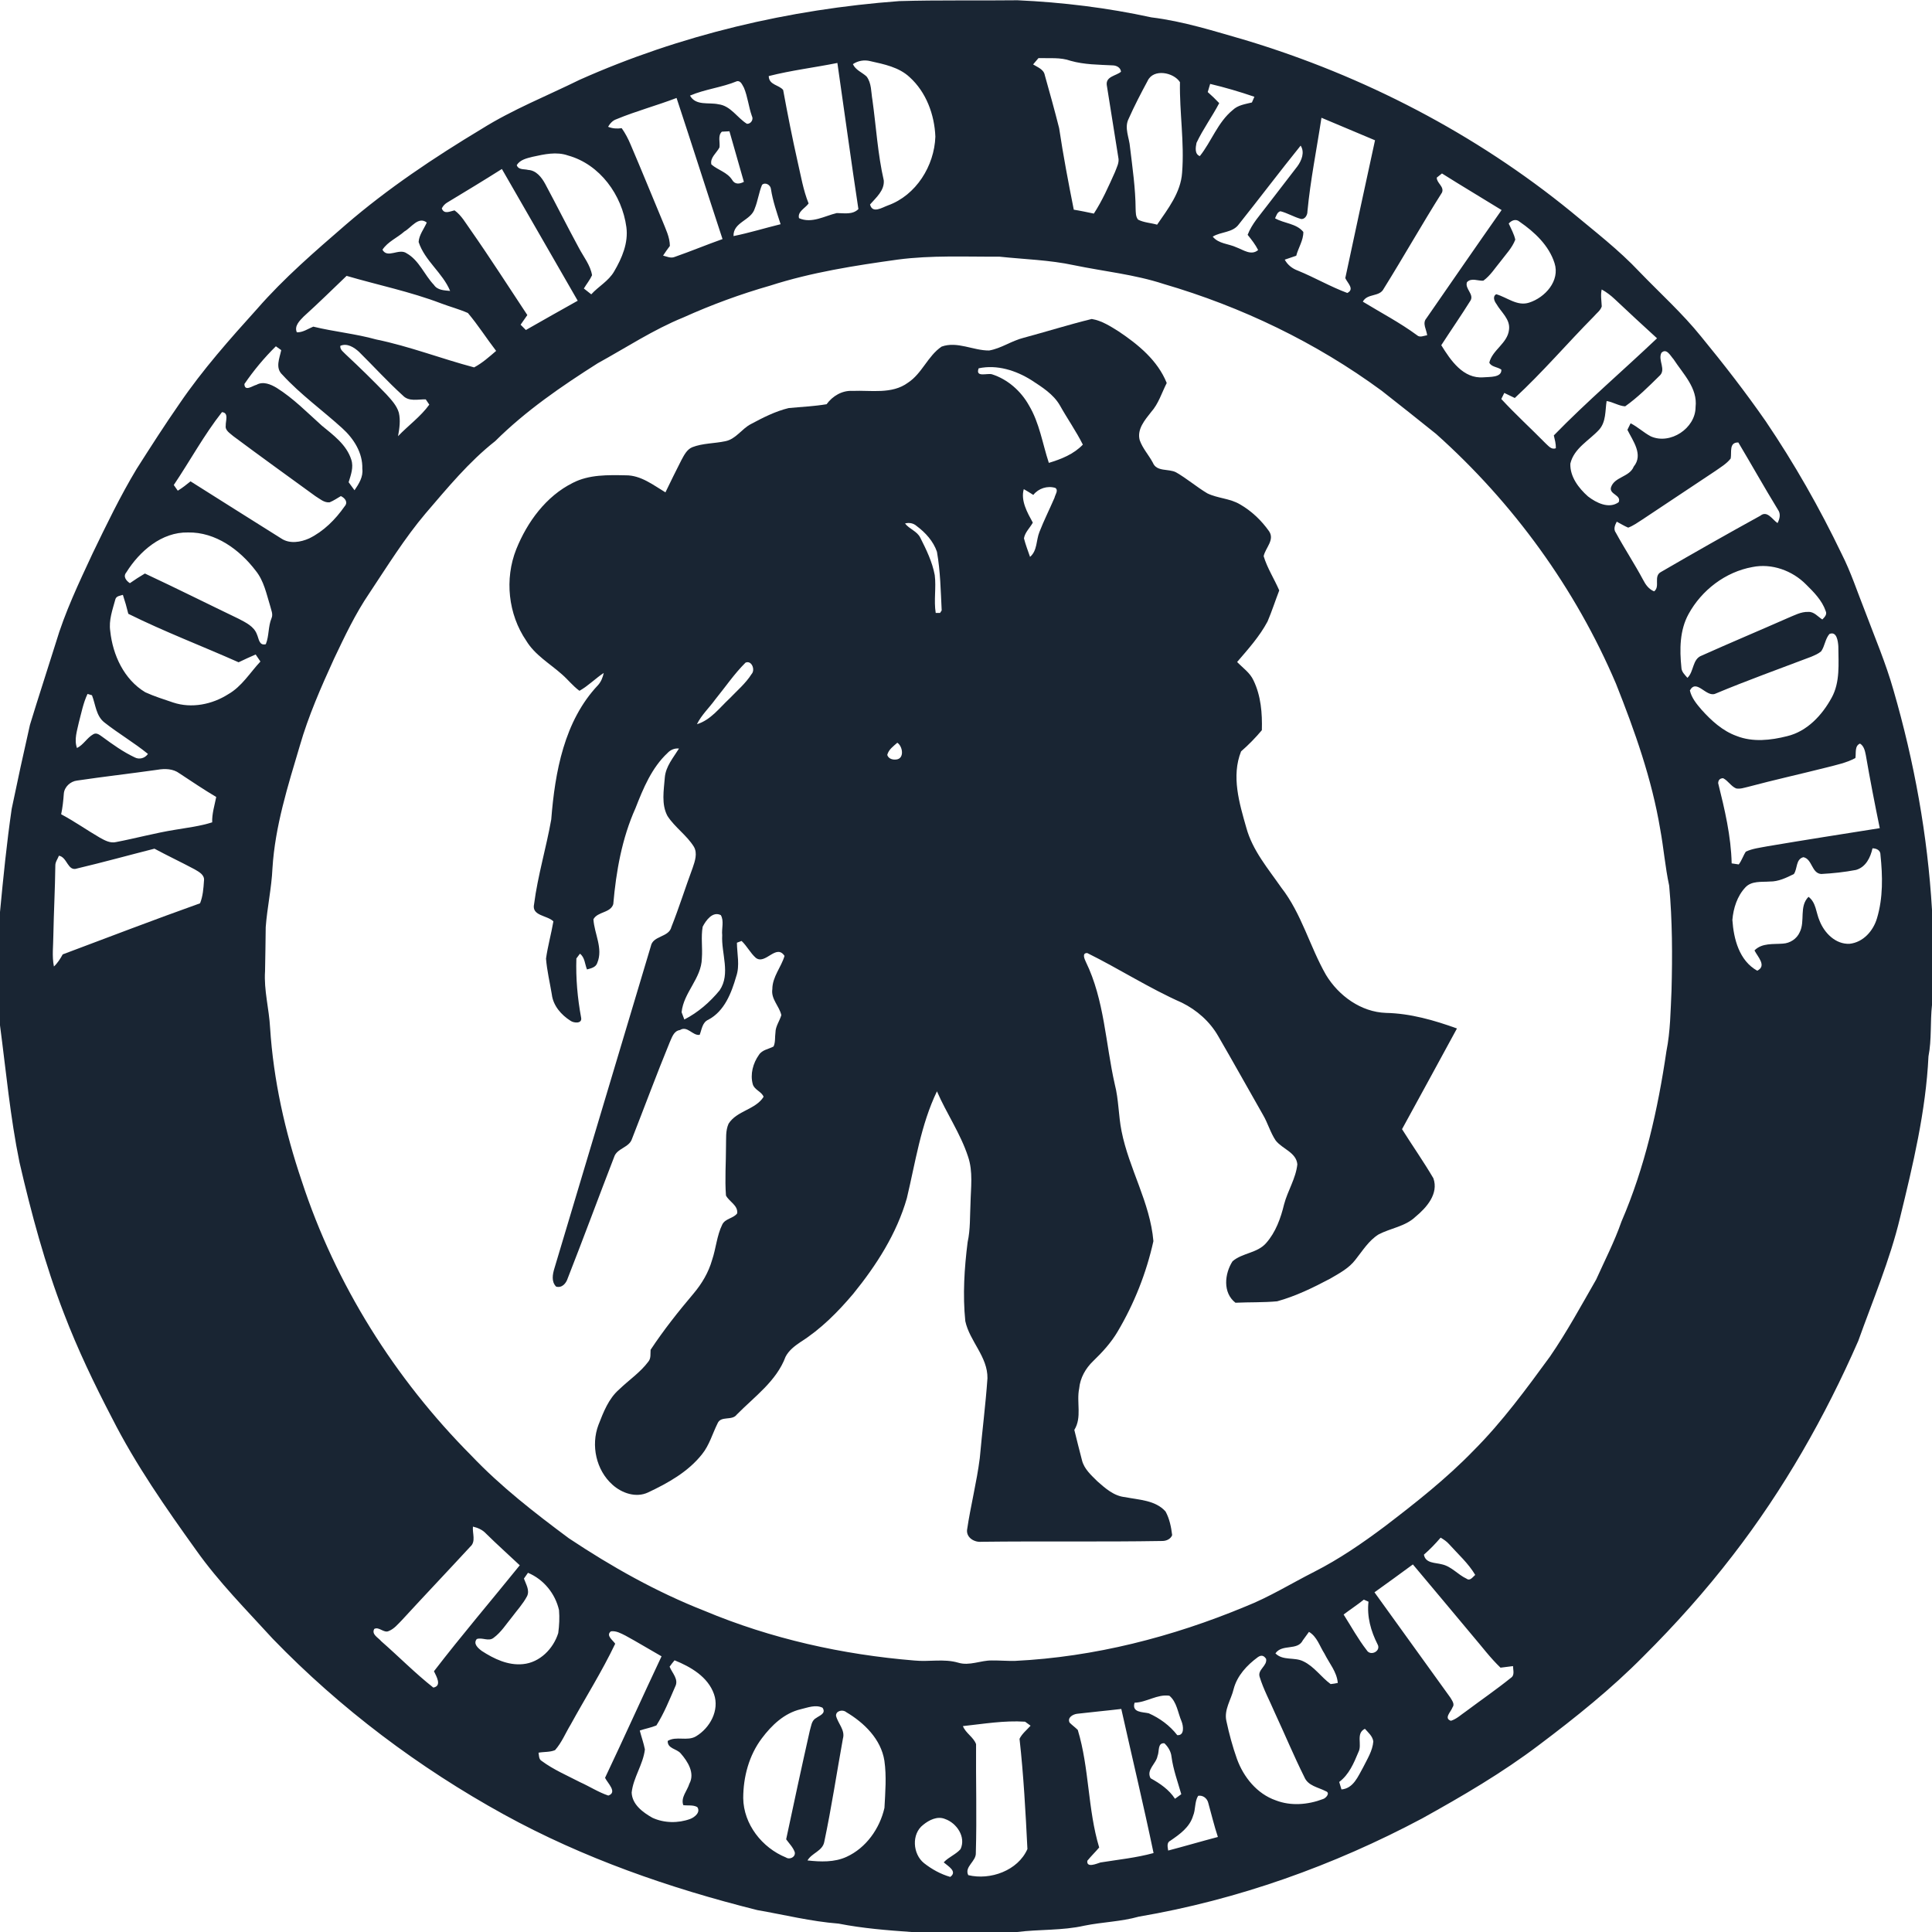
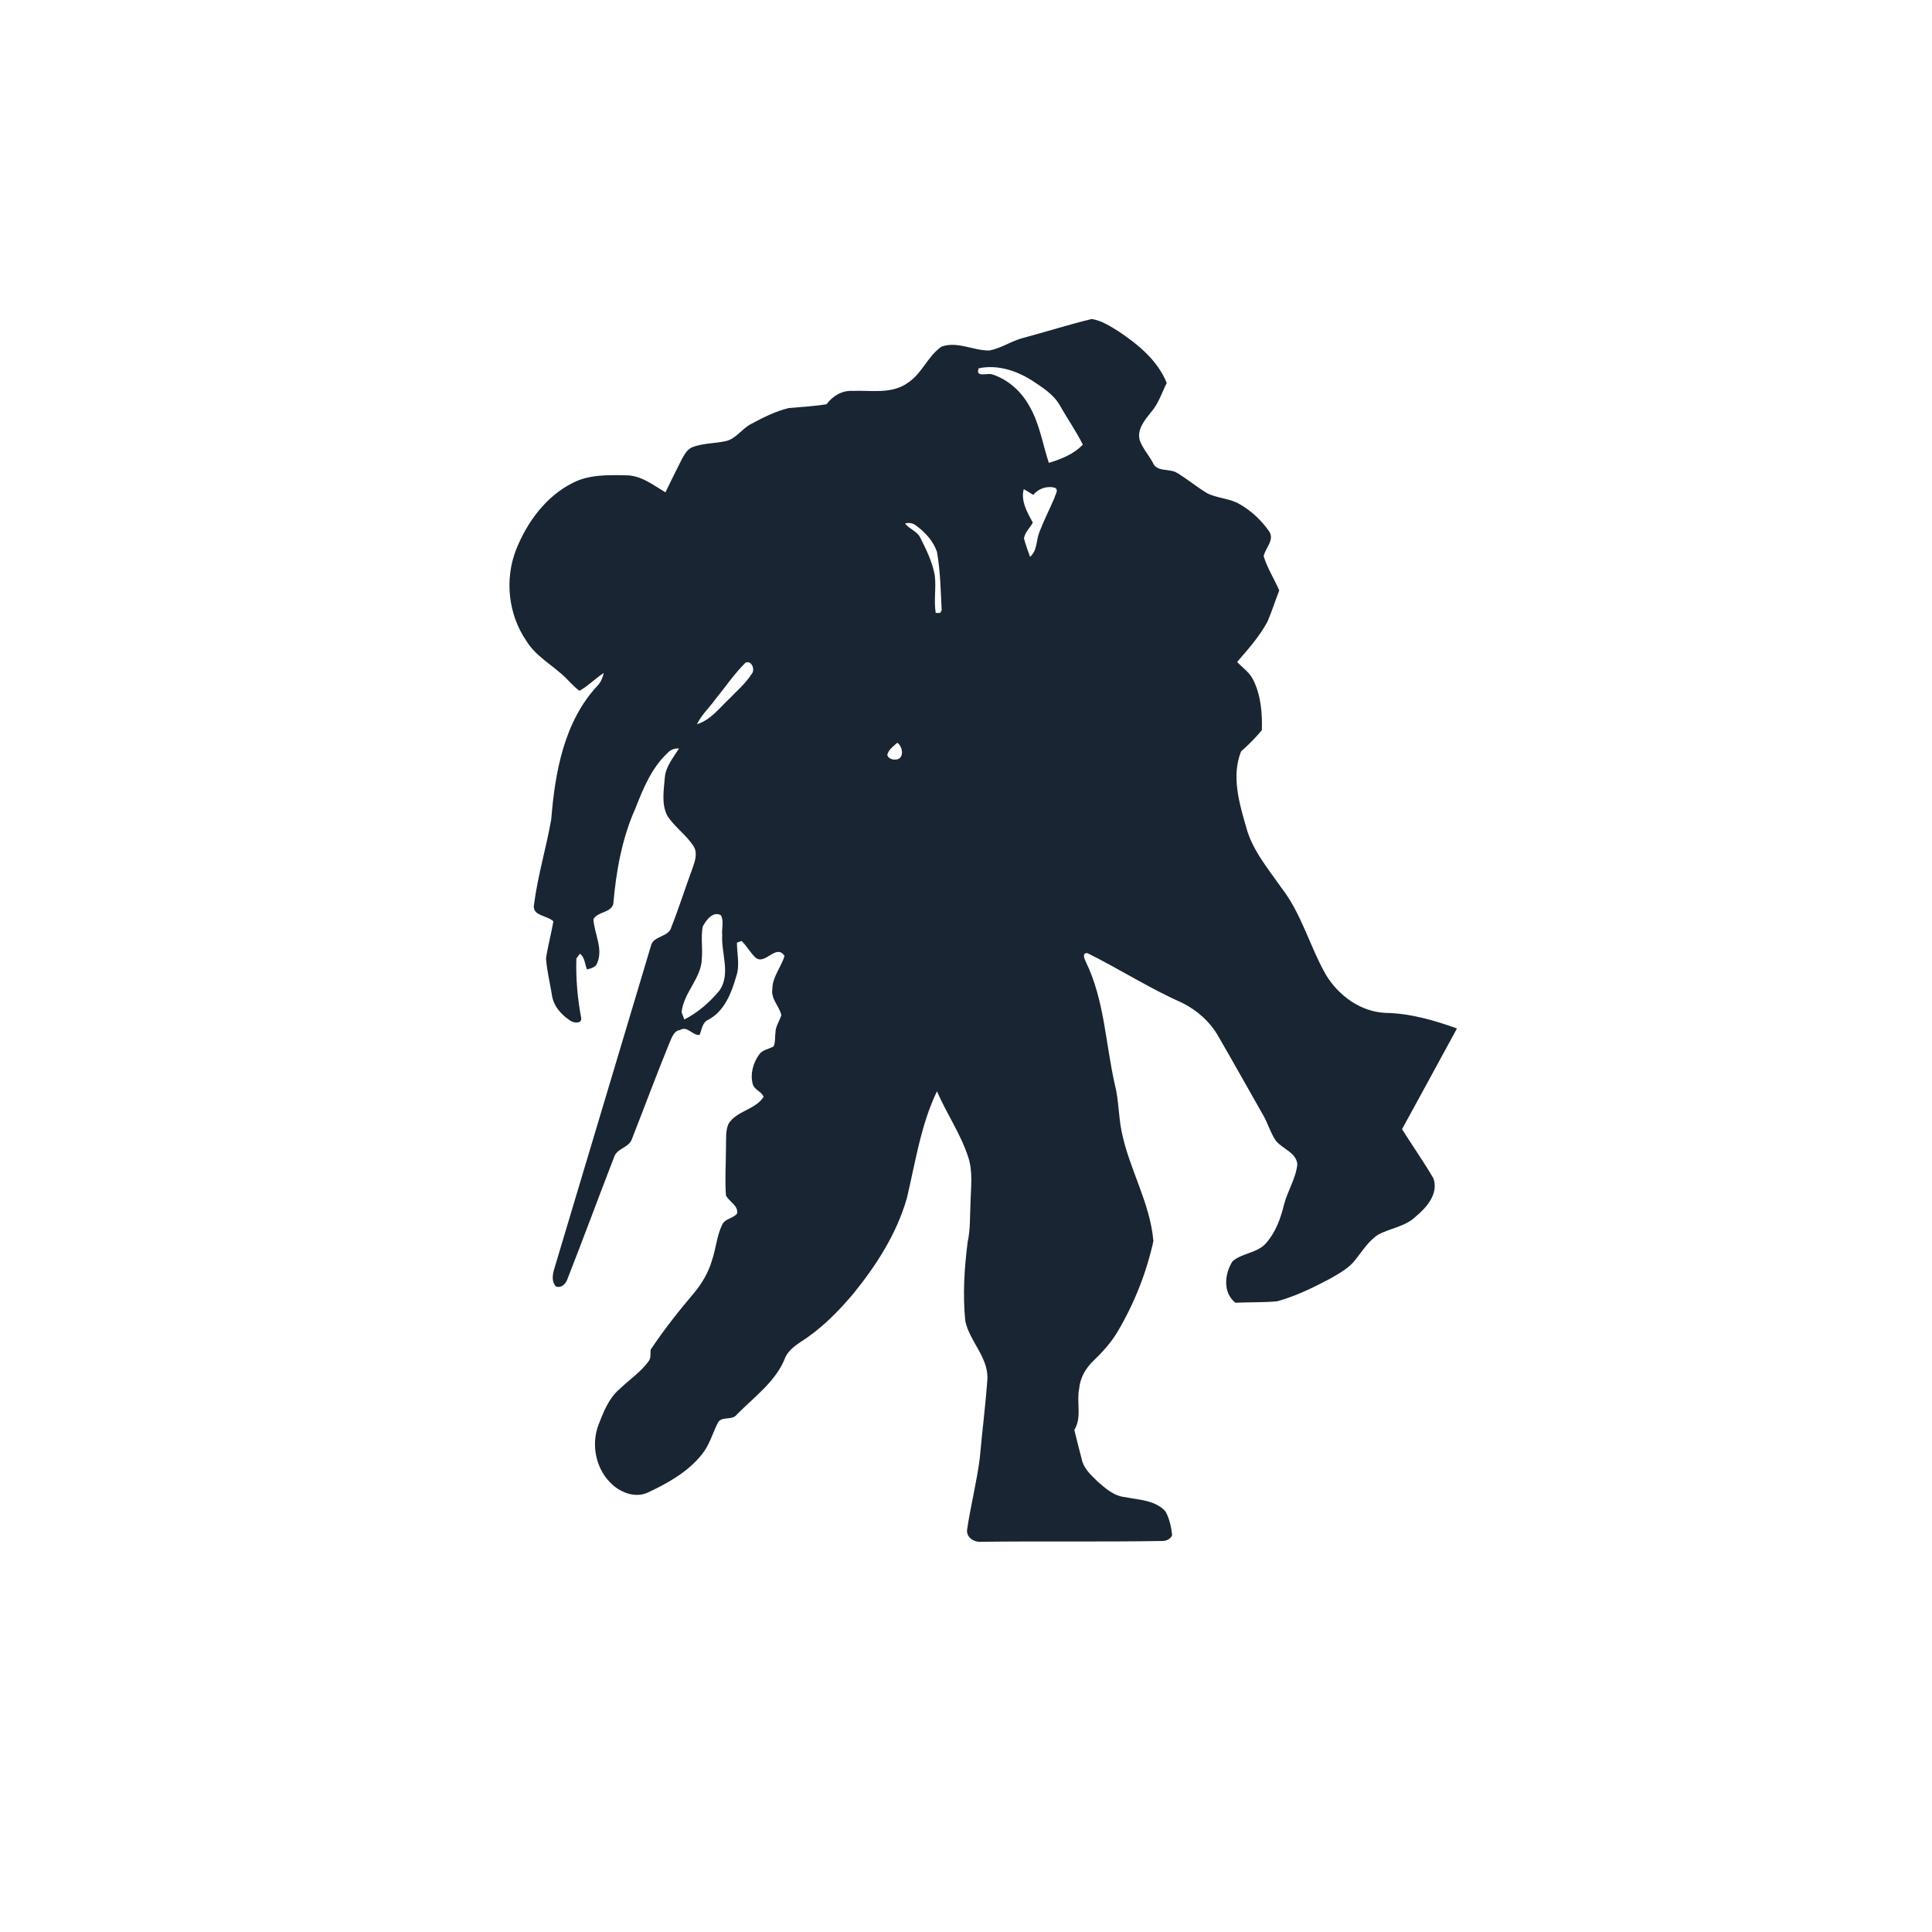
<svg xmlns="http://www.w3.org/2000/svg" width="133" height="133" viewBox="0 0 133 133" fill="none">
  <g clip-path="url(#clip0)">
-     <path d="M39.9 5.494C46.837 2.401 54.339 0.636 61.904 0.076C64.617 -0.004 67.332 0.051 70.047 0.018C73.141 0.158 76.228 0.535 79.257 1.195C81.476 1.466 83.611 2.151 85.751 2.766C93.88 5.219 101.566 9.2 108.154 14.571C109.76 15.912 111.431 17.191 112.867 18.719C114.286 20.191 115.811 21.565 117.097 23.158C118.65 25.05 120.154 26.986 121.551 28.996C123.523 31.909 125.265 34.974 126.788 38.146C127.421 39.394 127.854 40.73 128.37 42.028C129.051 43.846 129.817 45.635 130.347 47.507C131.776 52.435 132.699 57.514 133 62.639V69.185C132.869 70.36 132.986 71.554 132.757 72.722C132.576 76.493 131.691 80.185 130.798 83.838C130.101 86.746 128.927 89.504 127.923 92.312C125.635 97.54 122.787 102.541 119.294 107.06C117.405 109.519 115.332 111.835 113.135 114.022C110.92 116.265 108.454 118.239 105.939 120.131C103.412 122.046 100.667 123.647 97.899 125.183C91.802 128.428 85.207 130.783 78.395 131.943C77.17 132.289 75.888 132.312 74.645 132.565C73.122 132.911 71.547 132.805 70.004 133.002H62.774C61.084 132.883 59.391 132.75 57.725 132.422C55.837 132.276 53.996 131.815 52.134 131.492C46.096 129.982 40.163 127.921 34.697 124.915C28.838 121.691 23.427 117.623 18.776 112.814C16.967 110.83 15.065 108.92 13.509 106.724C11.41 103.798 9.338 100.83 7.707 97.611C6.489 95.274 5.347 92.892 4.405 90.427C3.098 87.049 2.158 83.542 1.342 80.016C0.702 76.902 0.417 73.731 0 70.584V62.783C0.225 60.41 0.461 58.038 0.805 55.679C1.206 53.748 1.624 51.82 2.062 49.9C2.632 48.025 3.245 46.165 3.829 44.294C4.463 42.154 5.428 40.132 6.368 38.112C7.32 36.14 8.273 34.163 9.402 32.285C10.367 30.771 11.335 29.258 12.36 27.784C13.947 25.454 15.823 23.342 17.709 21.253C19.553 19.138 21.684 17.304 23.802 15.47C26.696 12.974 29.884 10.844 33.156 8.875C35.293 7.537 37.644 6.606 39.9 5.494ZM71.12 4.435C71.426 4.63 71.852 4.767 71.925 5.176C72.265 6.387 72.604 7.6 72.911 8.82C73.193 10.702 73.549 12.571 73.92 14.435C74.382 14.508 74.842 14.609 75.301 14.704C75.883 13.811 76.315 12.83 76.75 11.858C76.871 11.525 77.074 11.188 76.982 10.821C76.722 9.161 76.452 7.503 76.189 5.845C76.124 5.254 76.835 5.224 77.17 4.939C77.147 4.655 76.867 4.509 76.613 4.501C75.64 4.451 74.65 4.454 73.705 4.187C72.996 3.931 72.23 4.025 71.49 3.999C71.398 4.109 71.213 4.327 71.12 4.435ZM58.713 4.415C58.901 4.827 59.343 4.976 59.655 5.265C60.006 5.724 59.962 6.345 60.059 6.887C60.316 8.734 60.423 10.604 60.84 12.422C60.893 13.115 60.307 13.603 59.894 14.077C60.063 14.733 60.719 14.286 61.129 14.14C63.063 13.444 64.321 11.42 64.391 9.409C64.333 7.891 63.757 6.336 62.613 5.306C61.88 4.623 60.861 4.421 59.917 4.21C59.499 4.103 59.072 4.176 58.713 4.415ZM52.92 5.237C52.931 5.857 53.618 5.832 53.913 6.194C54.216 7.847 54.542 9.5 54.911 11.14C55.136 12.101 55.292 13.087 55.665 14.006C55.44 14.33 54.883 14.566 55.005 15.02C55.881 15.41 56.759 14.867 57.605 14.667C58.114 14.672 58.69 14.795 59.093 14.394C58.584 11.046 58.132 7.687 57.646 4.334C56.073 4.65 54.475 4.841 52.92 5.237ZM79 5.572C78.541 6.425 78.092 7.286 77.699 8.171C77.376 8.801 77.745 9.485 77.791 10.134C77.959 11.543 78.167 12.954 78.177 14.376C78.19 14.628 78.174 14.91 78.346 15.119C78.748 15.329 79.222 15.339 79.656 15.467C80.401 14.38 81.284 13.257 81.376 11.892C81.543 9.81 81.192 7.735 81.229 5.655C80.795 4.979 79.397 4.701 79 5.572ZM47.501 6.581C47.898 7.299 48.79 7.033 49.451 7.177C50.302 7.279 50.744 8.106 51.42 8.524C51.691 8.538 51.895 8.226 51.758 7.983C51.535 7.349 51.474 6.664 51.214 6.042C51.104 5.861 50.999 5.533 50.726 5.593C49.682 6.026 48.54 6.136 47.501 6.581ZM83.141 6.338C83.416 6.579 83.68 6.832 83.932 7.1C83.444 8.031 82.816 8.884 82.368 9.835C82.306 10.142 82.228 10.608 82.597 10.746C83.403 9.735 83.831 8.413 84.866 7.572C85.223 7.23 85.727 7.169 86.182 7.054C86.239 6.923 86.294 6.793 86.353 6.662C85.352 6.318 84.336 6.02 83.308 5.776C83.249 5.962 83.194 6.15 83.141 6.338ZM42.434 8.207C42.175 8.294 41.994 8.499 41.861 8.728C42.159 8.851 42.48 8.87 42.798 8.824C43.048 9.175 43.248 9.56 43.413 9.957C44.163 11.706 44.876 13.468 45.61 15.224C45.827 15.775 46.11 16.323 46.115 16.93C45.951 17.146 45.795 17.368 45.647 17.595C45.904 17.66 46.176 17.799 46.445 17.687C47.552 17.3 48.634 16.85 49.739 16.458C48.673 13.224 47.644 9.978 46.575 6.744C45.208 7.267 43.787 7.646 42.434 8.207ZM90.97 8.106C90.646 10.257 90.208 12.394 90.004 14.561C90.011 14.805 89.821 15.135 89.541 15.068C89.06 14.931 88.629 14.665 88.145 14.541C87.92 14.603 87.867 14.846 87.775 15.027C88.397 15.387 89.25 15.378 89.722 15.967C89.732 16.54 89.376 17.058 89.234 17.605C88.968 17.692 88.702 17.781 88.442 17.875C88.64 18.239 88.965 18.492 89.351 18.632C90.502 19.102 91.582 19.735 92.749 20.168C93.274 19.905 92.758 19.483 92.611 19.145C93.283 15.981 93.972 12.819 94.657 9.657C93.43 9.134 92.196 8.629 90.97 8.106ZM49.694 9.065C49.396 9.342 49.582 9.796 49.529 10.15C49.336 10.528 48.861 10.856 48.972 11.321C49.423 11.714 50.066 11.851 50.404 12.388C50.59 12.713 50.918 12.674 51.209 12.518C50.879 11.358 50.545 10.197 50.215 9.037C50.086 9.044 49.825 9.058 49.694 9.065ZM89.537 10.024C88.096 11.812 86.711 13.646 85.281 15.442C84.859 16.029 84.054 15.939 83.485 16.29C83.895 16.793 84.572 16.772 85.117 17.027C85.592 17.201 86.138 17.618 86.61 17.212C86.418 16.831 86.154 16.495 85.888 16.166C86.18 15.405 86.743 14.805 87.223 14.164C87.916 13.255 88.622 12.358 89.314 11.448C89.603 11.051 89.835 10.48 89.537 10.024ZM36.676 10.791C36.273 10.893 35.809 10.987 35.573 11.367C35.687 11.714 36.084 11.622 36.362 11.698C36.917 11.729 37.286 12.209 37.531 12.658C38.318 14.126 39.063 15.616 39.857 17.079C40.178 17.689 40.643 18.251 40.757 18.946C40.608 19.274 40.377 19.554 40.193 19.861C40.361 19.996 40.531 20.131 40.703 20.262C41.203 19.712 41.897 19.347 42.276 18.689C42.815 17.772 43.266 16.724 43.12 15.635C42.822 13.431 41.304 11.312 39.102 10.704C38.307 10.424 37.469 10.619 36.676 10.791ZM30.776 13.949C30.618 14.046 30.496 14.179 30.413 14.348C30.574 14.775 30.968 14.552 31.289 14.481C31.773 14.827 32.058 15.364 32.401 15.838C33.745 17.758 35.007 19.735 36.302 21.689C36.148 21.911 35.993 22.131 35.839 22.353C35.929 22.443 36.11 22.626 36.201 22.718C37.387 22.041 38.577 21.369 39.77 20.702C38.027 17.68 36.289 14.655 34.55 11.633C33.303 12.424 32.039 13.185 30.776 13.949ZM98.908 12.227C98.902 12.61 99.434 12.839 99.269 13.252C97.89 15.433 96.62 17.689 95.253 19.881C94.966 20.457 94.125 20.18 93.818 20.767C95.065 21.528 96.367 22.207 97.546 23.075C97.748 23.264 98.016 23.105 98.246 23.082C98.211 22.704 97.895 22.264 98.186 21.925C99.91 19.434 101.63 16.939 103.371 14.46C102.006 13.616 100.622 12.798 99.266 11.941C99.177 12.012 98.998 12.156 98.908 12.227ZM52.459 12.725C52.239 13.252 52.173 13.828 51.957 14.357C51.71 15.188 50.465 15.277 50.496 16.252C51.588 16.031 52.656 15.699 53.737 15.435C53.48 14.637 53.2 13.844 53.072 13.013C53.047 12.731 52.682 12.516 52.459 12.725ZM103.861 15.387C104.022 15.751 104.228 16.104 104.313 16.497C104.096 17.07 103.657 17.513 103.297 17.996C102.919 18.45 102.6 18.973 102.114 19.322C101.734 19.349 101.289 19.1 100.986 19.427C100.826 19.877 101.495 20.258 101.227 20.695C100.58 21.732 99.881 22.738 99.218 23.764C99.864 24.807 100.729 26.094 102.132 25.974C102.525 25.937 103.392 26.008 103.353 25.445C103.102 25.259 102.648 25.261 102.525 24.959C102.742 24.085 103.772 23.638 103.88 22.711C103.988 21.977 103.339 21.498 103.015 20.927C102.871 20.735 102.733 20.406 103.002 20.255C103.745 20.466 104.449 21.101 105.265 20.833C106.363 20.484 107.407 19.331 107.015 18.114C106.632 16.901 105.639 15.972 104.616 15.268C104.361 15.043 104.063 15.162 103.861 15.387ZM27.841 15.933C27.354 16.369 26.694 16.632 26.329 17.191C26.674 17.827 27.467 17.059 27.996 17.439C28.852 17.919 29.212 18.921 29.872 19.613C30.118 19.985 30.59 19.989 30.987 20.028C30.473 18.781 29.241 17.955 28.818 16.657C28.85 16.166 29.187 15.759 29.379 15.32C28.804 14.869 28.313 15.671 27.841 15.933ZM61.804 17.87C58.846 18.281 55.872 18.744 53.023 19.661C50.978 20.246 48.98 20.98 47.041 21.854C44.972 22.695 43.101 23.934 41.148 25.007C38.652 26.589 36.194 28.277 34.091 30.366C32.275 31.794 30.806 33.587 29.308 35.33C27.852 37.05 26.666 38.972 25.421 40.843C24.456 42.262 23.724 43.817 22.989 45.362C22.099 47.312 21.23 49.284 20.636 51.349C19.817 54.106 18.934 56.883 18.756 59.774C18.695 61.136 18.393 62.471 18.292 63.827C18.283 64.838 18.264 65.849 18.246 66.86C18.159 68.168 18.524 69.445 18.593 70.749C18.824 74.349 19.617 77.894 20.773 81.305C23.096 88.415 27.178 94.905 32.445 100.202C34.47 102.335 36.802 104.142 39.157 105.894C42.097 107.852 45.195 109.595 48.49 110.888C53.078 112.812 57.993 113.906 62.946 114.311C63.95 114.415 64.975 114.171 65.963 114.46C66.743 114.699 67.502 114.296 68.282 114.307C68.812 114.302 69.343 114.348 69.873 114.337C75.331 114.07 80.701 112.688 85.735 110.594C87.385 109.943 88.894 109.003 90.47 108.205C92.19 107.331 93.783 106.237 95.324 105.082C97.457 103.453 99.576 101.784 101.447 99.851C103.414 97.881 105.063 95.629 106.701 93.387C107.868 91.688 108.854 89.874 109.879 88.088C110.475 86.764 111.145 85.467 111.622 84.095C113.234 80.367 114.13 76.372 114.717 72.368C114.992 70.993 115.001 69.589 115.068 68.195C115.132 65.787 115.128 63.372 114.907 60.971C114.63 59.687 114.529 58.374 114.29 57.085C113.715 53.633 112.536 50.315 111.247 47.071C108.457 40.515 104.174 34.621 98.865 29.875C97.622 28.875 96.372 27.884 95.116 26.899C90.601 23.58 85.476 21.117 80.102 19.547C78.099 18.891 75.993 18.684 73.939 18.258C72.247 17.893 70.51 17.852 68.795 17.669C66.463 17.683 64.124 17.563 61.804 17.87ZM23.86 18.991C22.88 19.93 21.91 20.883 20.902 21.794C20.627 22.078 20.244 22.443 20.434 22.876C20.847 22.894 21.197 22.635 21.566 22.486C22.997 22.835 24.472 22.973 25.896 23.369C28.191 23.839 30.379 24.694 32.638 25.291C33.199 24.995 33.676 24.566 34.154 24.156C33.493 23.298 32.91 22.374 32.211 21.548C31.613 21.282 30.977 21.117 30.367 20.886C28.253 20.079 26.027 19.624 23.86 18.991ZM110.261 19.927C110.177 20.313 110.248 20.703 110.266 21.092C110.181 21.376 109.913 21.556 109.729 21.776C107.893 23.631 106.196 25.626 104.279 27.398C104.034 27.283 103.795 27.167 103.556 27.05C103.504 27.155 103.401 27.362 103.35 27.467C104.325 28.524 105.391 29.496 106.4 30.521C106.593 30.691 106.804 30.983 107.106 30.854C107.115 30.553 107.033 30.264 106.966 29.974C109.234 27.644 111.713 25.529 114.071 23.289C113.093 22.402 112.128 21.5 111.165 20.597C110.89 20.338 110.59 20.108 110.261 19.927ZM23.426 23.809C23.397 24.089 23.66 24.241 23.826 24.422C24.772 25.303 25.697 26.21 26.595 27.141C26.935 27.52 27.309 27.907 27.456 28.407C27.581 28.942 27.499 29.496 27.402 30.028C28.104 29.288 28.953 28.689 29.553 27.855C29.492 27.765 29.37 27.582 29.308 27.492C28.783 27.481 28.152 27.666 27.738 27.233C26.685 26.277 25.726 25.222 24.713 24.22C24.378 23.912 23.892 23.599 23.426 23.809ZM16.825 26.435C16.84 26.983 17.379 26.557 17.657 26.49C18.115 26.231 18.638 26.456 19.047 26.701C20.195 27.421 21.145 28.395 22.147 29.294C22.945 29.951 23.858 30.613 24.183 31.645C24.355 32.166 24.153 32.7 24 33.197C24.133 33.383 24.268 33.567 24.405 33.75C24.703 33.31 25.013 32.83 24.942 32.271C24.977 31.168 24.344 30.184 23.552 29.471C22.192 28.237 20.684 27.155 19.439 25.797C18.93 25.332 19.244 24.663 19.36 24.103C19.267 24.037 19.083 23.904 18.991 23.839C18.189 24.63 17.46 25.506 16.825 26.435ZM114.373 24.289C114.109 24.805 114.74 25.456 114.22 25.892C113.479 26.623 112.729 27.369 111.878 27.972C111.44 27.948 111.041 27.673 110.601 27.607C110.495 28.279 110.571 29.033 110.085 29.579C109.4 30.326 108.352 30.854 108.104 31.915C108.069 32.812 108.677 33.606 109.319 34.175C109.888 34.614 110.762 35.057 111.431 34.571C111.635 34.071 110.778 34.042 110.899 33.56C111.131 32.812 112.178 32.854 112.468 32.118C113.142 31.299 112.41 30.354 112.032 29.59C112.087 29.476 112.197 29.251 112.252 29.139C112.745 29.391 113.149 29.778 113.639 30.038C114.976 30.638 116.721 29.487 116.724 28.026C116.88 26.717 115.861 25.736 115.206 24.727C114.999 24.502 114.724 23.934 114.373 24.289ZM15.281 28.371C14.04 29.948 13.082 31.725 11.963 33.388C12.032 33.486 12.17 33.682 12.239 33.78C12.55 33.589 12.837 33.365 13.117 33.136C15.201 34.449 17.281 35.768 19.368 37.073C19.943 37.454 20.688 37.33 21.284 37.064C22.275 36.58 23.094 35.761 23.72 34.862C23.983 34.575 23.748 34.284 23.465 34.151C23.211 34.3 22.966 34.468 22.692 34.58C22.316 34.622 22.012 34.335 21.711 34.154C19.822 32.782 17.927 31.416 16.054 30.021C15.843 29.827 15.483 29.638 15.54 29.299C15.522 28.985 15.772 28.416 15.281 28.371ZM119.141 31.565C118.858 31.93 118.448 32.165 118.077 32.429C116.407 33.539 114.736 34.649 113.068 35.761C112.749 35.963 112.44 36.194 112.084 36.323C111.81 36.208 111.557 36.048 111.298 35.912C111.174 36.149 111.051 36.429 111.238 36.676C111.835 37.772 112.525 38.816 113.114 39.919C113.282 40.249 113.511 40.568 113.871 40.709C114.313 40.379 113.791 39.652 114.359 39.366C116.618 38.054 118.895 36.761 121.184 35.502C121.661 35.115 122.009 35.772 122.367 36.009C122.516 35.72 122.605 35.374 122.394 35.087C121.459 33.56 120.585 31.996 119.668 30.459C119.008 30.446 119.223 31.136 119.141 31.565ZM8.695 39.405C8.452 39.692 8.693 39.983 8.941 40.146C9.276 39.91 9.622 39.689 9.975 39.481C12.146 40.496 14.29 41.569 16.448 42.606C16.925 42.858 17.485 43.122 17.684 43.663C17.824 43.963 17.829 44.468 18.299 44.347C18.531 43.775 18.453 43.129 18.693 42.556C18.815 42.278 18.663 41.991 18.601 41.721C18.342 40.884 18.17 39.99 17.606 39.292C16.504 37.843 14.838 36.619 12.944 36.655C11.128 36.617 9.606 37.946 8.695 39.405ZM120.635 39.036C118.776 39.371 117.139 40.629 116.24 42.274C115.627 43.39 115.621 44.709 115.747 45.942C115.751 46.245 115.981 46.45 116.164 46.663C116.623 46.227 116.494 45.372 117.146 45.131C119.118 44.248 121.11 43.411 123.089 42.539C123.534 42.358 123.983 42.106 124.479 42.124C124.88 42.097 125.139 42.452 125.451 42.645C125.605 42.484 125.795 42.306 125.68 42.062C125.43 41.331 124.868 40.765 124.33 40.235C123.387 39.279 121.965 38.763 120.635 39.036ZM7.941 41.262C7.749 41.971 7.476 42.698 7.59 43.447C7.762 45.092 8.54 46.779 10 47.655C10.62 47.94 11.277 48.141 11.922 48.362C13.188 48.782 14.602 48.497 15.71 47.791C16.646 47.259 17.208 46.309 17.927 45.539C17.82 45.376 17.71 45.215 17.6 45.055C17.205 45.227 16.813 45.403 16.425 45.592C13.899 44.468 11.309 43.484 8.833 42.255C8.727 41.815 8.601 41.379 8.459 40.95C8.269 41.014 8.003 41.022 7.941 41.262ZM125.94 43.643C125.644 43.986 125.626 44.471 125.371 44.835C125.174 45.009 124.926 45.106 124.69 45.209C122.489 46.046 120.269 46.841 118.099 47.749C117.466 48.045 116.79 46.688 116.332 47.532C116.449 48.048 116.799 48.467 117.136 48.859C117.81 49.609 118.585 50.32 119.551 50.666C120.661 51.104 121.897 50.964 123.027 50.678C124.399 50.352 125.431 49.238 126.086 48.041C126.689 46.959 126.557 45.676 126.552 44.486C126.527 44.138 126.444 43.434 125.94 43.643ZM5.43 49.724C5.309 50.302 5.089 50.907 5.299 51.494C5.751 51.272 5.989 50.788 6.421 50.547C6.661 50.401 6.884 50.616 7.07 50.742C7.767 51.253 8.478 51.762 9.26 52.132C9.587 52.31 9.979 52.2 10.184 51.9C9.225 51.118 8.148 50.495 7.18 49.728C6.606 49.274 6.581 48.495 6.331 47.862C6.255 47.839 6.102 47.793 6.026 47.77C5.731 48.389 5.606 49.066 5.43 49.724ZM127.726 52.185C127.109 52.515 126.421 52.657 125.749 52.831C123.951 53.285 122.14 53.686 120.349 54.164C120.076 54.225 119.798 54.331 119.517 54.276C119.157 54.124 118.962 53.741 118.62 53.572C118.402 53.579 118.288 53.693 118.28 53.914C118.73 55.721 119.166 57.562 119.209 59.435C119.329 59.453 119.574 59.488 119.696 59.508C119.904 59.24 119.998 58.908 120.184 58.628C120.649 58.41 121.168 58.358 121.668 58.259C124.243 57.823 126.823 57.42 129.404 57.011C129.06 55.337 128.733 53.659 128.443 51.976C128.384 51.684 128.315 51.356 128.044 51.189C127.657 51.345 127.786 51.861 127.726 52.185ZM5.304 53.735C4.847 53.787 4.428 54.172 4.393 54.64C4.359 55.115 4.309 55.589 4.21 56.055C5.13 56.543 5.981 57.147 6.881 57.67C7.217 57.855 7.592 58.064 7.989 57.968C9.347 57.709 10.683 57.342 12.048 57.123C12.906 56.977 13.775 56.876 14.607 56.61C14.587 56.011 14.772 55.443 14.885 54.865C14.024 54.354 13.192 53.792 12.355 53.241C11.919 52.913 11.348 52.902 10.832 52.992C8.991 53.253 7.143 53.462 5.304 53.735ZM128.904 58.398C128.764 59.031 128.443 59.697 127.765 59.887C126.978 60.038 126.173 60.123 125.373 60.166C124.708 60.121 124.759 59.128 124.146 59.009C123.612 59.151 123.747 59.804 123.491 60.169C122.974 60.426 122.424 60.694 121.833 60.685C121.262 60.729 120.581 60.625 120.15 61.091C119.588 61.691 119.326 62.522 119.258 63.329C119.347 64.641 119.73 66.135 120.968 66.824C121.651 66.489 120.989 65.858 120.78 65.427C121.301 64.9 122.067 65.014 122.738 64.959C123.227 64.932 123.692 64.631 123.892 64.178C124.284 63.407 123.837 62.4 124.499 61.738C125.027 62.13 125.013 62.834 125.261 63.388C125.591 64.23 126.364 65.019 127.329 64.971C128.269 64.87 128.96 64.078 129.214 63.21C129.636 61.806 129.604 60.304 129.453 58.86C129.462 58.529 129.184 58.405 128.904 58.398ZM5.324 59.782C4.655 60.029 4.641 59.004 4.056 58.908C3.972 59.13 3.806 59.334 3.809 59.582C3.791 61.18 3.703 62.778 3.673 64.375C3.671 65.094 3.568 65.821 3.712 66.534C3.967 66.298 4.15 66.001 4.318 65.7C7.466 64.519 10.606 63.313 13.772 62.184C13.967 61.696 14.008 61.16 14.041 60.641C14.107 60.228 13.697 60.02 13.401 59.846C12.486 59.357 11.546 58.915 10.633 58.424C8.861 58.874 7.1 59.362 5.324 59.782ZM32.557 105.093C32.509 105.549 32.778 106.123 32.374 106.473C30.81 108.168 29.221 109.84 27.66 111.539C27.387 111.814 27.132 112.135 26.761 112.282C26.421 112.445 26.089 111.957 25.763 112.137C25.559 112.518 26.041 112.734 26.245 112.984C27.449 114.036 28.576 115.185 29.831 116.174C30.446 116.061 30.033 115.387 29.874 115.05C31.78 112.571 33.816 110.189 35.781 107.756C35.006 107.024 34.208 106.316 33.45 105.565C33.213 105.309 32.89 105.171 32.557 105.093ZM98.023 107.024C98.131 107.629 98.798 107.565 99.259 107.689C99.922 107.833 100.362 108.402 100.961 108.679C101.202 108.863 101.392 108.551 101.555 108.418C101.08 107.615 100.376 106.992 99.759 106.304C99.594 106.116 99.386 105.976 99.174 105.852C98.817 106.269 98.436 106.664 98.023 107.024ZM94.62 109.615C96.363 112.028 98.097 114.449 99.842 116.862C99.954 117.058 100.169 117.316 99.989 117.543C99.886 117.838 99.374 118.286 99.881 118.46C100.284 118.336 100.592 118.028 100.936 117.797C101.958 117.031 103.015 116.306 104.01 115.504C104.292 115.323 104.157 114.961 104.157 114.695C103.869 114.727 103.582 114.763 103.297 114.804C102.6 114.14 102.025 113.364 101.401 112.637C100.027 110.986 98.643 109.344 97.264 107.696C96.386 108.34 95.506 108.984 94.62 109.615ZM36.068 108.67C36.201 109.053 36.485 109.475 36.281 109.888C36.004 110.411 35.596 110.849 35.243 111.323C34.841 111.81 34.5 112.367 33.982 112.747C33.635 113.025 33.199 112.699 32.821 112.832C32.553 113.16 32.917 113.465 33.17 113.655C34.007 114.197 34.977 114.664 36.002 114.559C37.162 114.451 38.096 113.497 38.43 112.42C38.499 111.899 38.527 111.365 38.483 110.842C38.226 109.707 37.424 108.721 36.346 108.272C36.277 108.372 36.137 108.57 36.068 108.67ZM93.887 110.119C93.439 110.482 92.953 110.796 92.495 111.145C93.017 111.968 93.488 112.83 94.086 113.601C94.348 114.043 95.099 113.655 94.829 113.19C94.371 112.284 94.09 111.287 94.208 110.262C94.129 110.227 93.967 110.154 93.887 110.119ZM42.058 112.301C41.679 112.582 42.197 112.915 42.351 113.156C41.441 115.068 40.303 116.863 39.286 118.719C38.93 119.304 38.669 119.964 38.21 120.48C37.855 120.629 37.449 120.588 37.073 120.656C37.111 120.856 37.084 121.11 37.295 121.228C38.107 121.828 39.045 122.227 39.939 122.69C40.59 122.982 41.198 123.38 41.877 123.608C42.525 123.383 41.824 122.75 41.652 122.386C42.97 119.608 44.229 116.802 45.541 114.022C44.711 113.553 43.899 113.053 43.062 112.599C42.752 112.445 42.42 112.252 42.058 112.301ZM89.688 112.919C89.321 113.658 88.264 113.147 87.801 113.819C88.317 114.343 89.108 114.059 89.72 114.366C90.472 114.722 90.942 115.451 91.603 115.933C91.766 115.916 91.931 115.891 92.094 115.855C92.034 115.093 91.504 114.5 91.178 113.839C90.846 113.325 90.667 112.665 90.11 112.339C89.966 112.528 89.826 112.724 89.688 112.919ZM86.585 114.084C85.84 114.632 85.164 115.357 84.925 116.274C84.753 117.006 84.246 117.7 84.427 118.482C84.615 119.361 84.85 120.234 85.152 121.083C85.606 122.339 86.532 123.486 87.821 123.936C88.862 124.341 90.039 124.241 91.068 123.851C91.27 123.798 91.605 123.427 91.268 123.307C90.745 123.034 90.043 122.945 89.791 122.331C89.069 120.883 88.447 119.384 87.764 117.916C87.411 117.089 86.975 116.291 86.713 115.43C86.558 114.94 87.248 114.683 87.161 114.201C87.007 113.956 86.815 113.917 86.585 114.084ZM46.096 114.736C46.273 115.18 46.747 115.605 46.477 116.116C46.084 117.019 45.713 117.948 45.186 118.781C44.818 118.934 44.42 119.001 44.042 119.131C44.154 119.565 44.309 119.989 44.395 120.43C44.275 121.468 43.596 122.36 43.484 123.401C43.516 124.224 44.255 124.764 44.91 125.135C45.713 125.507 46.683 125.523 47.513 125.218C47.822 125.103 48.252 124.752 47.999 124.399C47.706 124.234 47.353 124.314 47.036 124.266C46.852 123.729 47.309 123.282 47.454 122.798C47.857 122.06 47.343 121.259 46.86 120.705C46.58 120.375 45.945 120.384 45.965 119.847C46.554 119.489 47.312 119.886 47.91 119.531C48.873 118.957 49.545 117.737 49.151 116.623C48.733 115.43 47.547 114.743 46.437 114.296C46.316 114.437 46.204 114.584 46.096 114.736ZM78.105 117.215C77.897 117.902 78.646 117.847 79.08 117.944C79.841 118.281 80.531 118.787 81.043 119.448C81.554 119.492 81.467 118.813 81.338 118.498C81.084 117.909 81.015 117.157 80.499 116.735C79.672 116.612 78.931 117.194 78.105 117.215ZM55.119 117.666C53.993 117.932 53.118 118.767 52.446 119.666C51.56 120.837 51.166 122.328 51.164 123.78C51.185 125.582 52.466 127.206 54.104 127.868C54.37 128.047 54.789 127.831 54.709 127.497C54.589 127.16 54.322 126.905 54.12 126.619C54.649 124.13 55.183 121.642 55.743 119.161C55.842 118.852 55.855 118.45 56.172 118.278C56.431 118.086 56.883 117.964 56.626 117.563C56.149 117.327 55.601 117.552 55.119 117.666ZM57.553 118.118C57.685 118.65 58.196 119.1 58.027 119.686C57.6 122.051 57.241 124.435 56.745 126.786C56.633 127.426 55.883 127.557 55.589 128.074C56.484 128.173 57.44 128.212 58.279 127.825C59.625 127.21 60.563 125.876 60.886 124.456C60.944 123.376 61.036 122.282 60.882 121.207C60.648 119.723 59.486 118.591 58.245 117.859C58.018 117.664 57.529 117.769 57.553 118.118ZM74.143 117.978C73.852 118.017 73.46 118.244 73.631 118.586C73.806 118.765 74.017 118.909 74.195 119.09C74.993 121.725 74.874 124.545 75.668 127.182C75.406 127.495 75.109 127.777 74.852 128.097C74.787 128.609 75.484 128.299 75.755 128.214C76.975 128.017 78.216 127.893 79.412 127.565C78.72 124.248 77.929 120.952 77.191 117.645C76.175 117.767 75.157 117.857 74.143 117.978ZM66.287 118.826C66.479 119.317 67.023 119.588 67.193 120.069C67.174 122.562 67.25 125.057 67.177 127.55C67.213 128.139 66.367 128.504 66.656 129.086C68.167 129.451 70.072 128.779 70.728 127.29C70.603 124.764 70.465 122.204 70.185 119.7C70.361 119.342 70.687 119.09 70.946 118.797C70.852 118.728 70.66 118.59 70.566 118.522C69.128 118.428 67.709 118.673 66.287 118.826ZM93.511 120.624C93.198 121.376 92.866 122.167 92.192 122.67C92.242 122.842 92.293 123.014 92.348 123.186C93.176 123.115 93.488 122.282 93.843 121.659C94.125 121.09 94.49 120.528 94.54 119.879C94.487 119.512 94.189 119.269 93.96 119.01C93.311 119.338 93.795 120.097 93.511 120.624ZM79.686 120.879C79.596 121.42 78.888 121.835 79.206 122.415C79.855 122.775 80.472 123.192 80.887 123.828C81.032 123.724 81.176 123.619 81.32 123.514C81.077 122.663 80.766 121.824 80.648 120.941C80.612 120.578 80.417 120.253 80.156 120.007C79.669 119.968 79.823 120.572 79.686 120.879ZM82.48 123.626C82.228 124.037 82.318 124.566 82.13 125.007C81.898 125.786 81.215 126.274 80.579 126.708C80.295 126.836 80.383 127.151 80.419 127.393C81.563 127.093 82.696 126.759 83.84 126.458C83.581 125.683 83.396 124.887 83.175 124.103C83.098 123.793 82.802 123.564 82.48 123.626ZM63.554 125.621C62.732 126.249 62.831 127.637 63.611 128.26C64.145 128.682 64.76 129.019 65.415 129.208C65.94 128.832 65.243 128.453 64.966 128.207C65.301 127.838 65.801 127.666 66.124 127.295C66.514 126.462 65.858 125.495 65.056 125.22C64.532 125.002 63.961 125.288 63.554 125.621Z" fill="#192533" />
    <path d="M70.449 23.259C72.02 22.837 73.576 22.347 75.156 21.959C75.84 22.071 76.436 22.457 77.014 22.819C78.364 23.723 79.697 24.816 80.318 26.366C79.976 27.04 79.756 27.79 79.245 28.363C78.816 28.909 78.257 29.549 78.458 30.299C78.656 30.868 79.08 31.322 79.362 31.851C79.624 32.5 80.451 32.246 80.962 32.517C81.712 32.947 82.37 33.519 83.111 33.961C83.826 34.31 84.666 34.305 85.358 34.718C86.152 35.172 86.835 35.823 87.362 36.569C87.771 37.172 87.106 37.717 86.991 38.288C87.241 39.116 87.722 39.852 88.064 40.645C87.789 41.356 87.558 42.083 87.259 42.783C86.709 43.815 85.921 44.691 85.164 45.571C85.556 45.979 86.055 46.314 86.294 46.844C86.806 47.906 86.9 49.105 86.867 50.267C86.427 50.79 85.952 51.279 85.436 51.726C84.755 53.434 85.315 55.292 85.796 56.977C86.223 58.546 87.296 59.795 88.204 61.103C89.605 62.898 90.163 65.159 91.282 67.113C92.155 68.553 93.694 69.671 95.414 69.729C97.095 69.764 98.727 70.234 100.298 70.8C99.039 73.113 97.783 75.425 96.517 77.732C97.227 78.865 98 79.961 98.675 81.114C99.053 82.176 98.204 83.137 97.441 83.765C96.739 84.435 95.732 84.543 94.9 84.98C94.224 85.402 93.8 86.104 93.313 86.714C92.868 87.308 92.196 87.656 91.57 88.023C90.401 88.642 89.2 89.229 87.922 89.582C86.968 89.672 86.008 89.636 85.051 89.681C84.159 88.996 84.302 87.673 84.849 86.826C85.524 86.244 86.556 86.271 87.159 85.576C87.821 84.829 88.167 83.862 88.397 82.907C88.645 81.97 89.207 81.124 89.31 80.153C89.236 79.326 88.266 79.094 87.817 78.509C87.448 77.959 87.276 77.305 86.939 76.736C85.909 74.934 84.904 73.12 83.861 71.325C83.286 70.321 82.389 69.532 81.357 69.023C79.115 68.034 77.046 66.695 74.852 65.61C74.468 65.592 74.656 66.014 74.746 66.207C76.033 68.842 76.103 71.832 76.743 74.648C77.016 75.702 76.993 76.799 77.207 77.863C77.718 80.458 79.176 82.781 79.401 85.442C78.917 87.629 78.083 89.734 76.941 91.663C76.491 92.428 75.89 93.086 75.253 93.699C74.734 94.196 74.358 94.857 74.292 95.582C74.092 96.528 74.498 97.567 73.957 98.436C74.134 99.131 74.297 99.83 74.484 100.523C74.631 101.124 75.117 101.551 75.539 101.97C76.09 102.458 76.69 102.993 77.457 103.064C78.413 103.256 79.537 103.268 80.236 104.05C80.508 104.545 80.625 105.121 80.692 105.68C80.587 105.958 80.273 106.089 79.995 106.082C75.851 106.152 71.705 106.086 67.56 106.137C67.083 106.185 66.53 105.862 66.571 105.332C66.814 103.672 67.238 102.041 67.449 100.376C67.612 98.544 67.848 96.716 67.977 94.882C68 93.394 66.75 92.334 66.452 90.947C66.268 89.136 66.385 87.308 66.612 85.508C66.807 84.627 66.764 83.721 66.81 82.827C66.832 81.758 66.995 80.654 66.64 79.619C66.122 78.034 65.158 76.65 64.5 75.127C63.384 77.447 63.021 80.007 62.428 82.486C61.73 84.928 60.327 87.109 58.738 89.066C57.679 90.319 56.505 91.502 55.112 92.383C54.711 92.653 54.303 92.962 54.078 93.4C53.454 95.079 51.932 96.148 50.719 97.382C50.391 97.828 49.625 97.439 49.398 97.987C49.045 98.696 48.834 99.486 48.327 100.112C47.369 101.323 45.986 102.094 44.614 102.74C43.787 103.132 42.806 102.791 42.163 102.209C41.037 101.206 40.668 99.496 41.196 98.095C41.54 97.214 41.895 96.278 42.629 95.643C43.292 95.003 44.08 94.479 44.633 93.735C44.825 93.506 44.766 93.194 44.787 92.921C45.683 91.564 46.695 90.289 47.745 89.048C48.315 88.372 48.776 87.597 49.019 86.742C49.292 85.939 49.345 85.065 49.721 84.299C49.923 83.877 50.492 83.88 50.748 83.529C50.817 82.978 50.2 82.728 49.976 82.3C49.891 81.174 49.98 80.043 49.978 78.915C49.997 78.394 49.935 77.842 50.157 77.354C50.726 76.457 52.012 76.393 52.567 75.505C52.422 75.131 51.925 75.031 51.819 74.63C51.634 73.946 51.838 73.189 52.244 72.62C52.466 72.265 52.914 72.226 53.253 72.04C53.39 71.743 53.337 71.396 53.383 71.08C53.386 70.646 53.672 70.286 53.787 69.88C53.649 69.259 53.062 68.775 53.168 68.092C53.17 67.241 53.783 66.578 54.007 65.805C53.432 64.936 52.689 66.448 52.03 65.938C51.647 65.599 51.423 65.124 51.051 64.776C50.971 64.806 50.811 64.867 50.73 64.897C50.737 65.672 50.944 66.463 50.68 67.222C50.352 68.358 49.873 69.607 48.768 70.195C48.343 70.378 48.315 70.86 48.167 71.238C47.69 71.322 47.32 70.584 46.811 70.908C46.367 70.97 46.254 71.437 46.093 71.779C45.193 73.973 44.371 76.196 43.505 78.404C43.312 79.009 42.464 79.043 42.276 79.653C41.2 82.431 40.171 85.228 39.081 88.003C38.971 88.349 38.687 88.684 38.283 88.571C37.941 88.223 38.043 87.716 38.169 87.303C40.386 79.917 42.588 72.527 44.803 65.141C44.942 64.393 46.053 64.542 46.222 63.808C46.754 62.465 47.185 61.086 47.687 59.733C47.841 59.281 48.027 58.745 47.77 58.295C47.277 57.495 46.461 56.961 45.952 56.177C45.514 55.367 45.699 54.4 45.766 53.524C45.83 52.757 46.353 52.157 46.742 51.529C46.437 51.499 46.165 51.613 45.959 51.831C44.862 52.854 44.282 54.271 43.746 55.638C42.814 57.715 42.413 59.988 42.218 62.242C42.026 62.857 41.138 62.747 40.852 63.283C40.911 64.281 41.532 65.283 41.118 66.283C41.021 66.596 40.682 66.661 40.409 66.737C40.258 66.372 40.264 65.906 39.923 65.654C39.861 65.736 39.739 65.9 39.678 65.982C39.634 67.342 39.756 68.716 40.005 70.055C40.093 70.486 39.505 70.435 39.276 70.272C38.636 69.867 38.079 69.231 37.987 68.454C37.852 67.635 37.653 66.821 37.588 65.991C37.71 65.127 37.948 64.285 38.096 63.427C37.667 63.001 36.578 63.058 36.767 62.237C37.022 60.27 37.603 58.362 37.948 56.411C38.206 53.15 38.838 49.63 41.168 47.165C41.381 46.929 41.496 46.631 41.562 46.326C40.983 46.709 40.496 47.215 39.891 47.555C39.444 47.233 39.107 46.791 38.694 46.431C37.854 45.681 36.827 45.099 36.229 44.111C34.981 42.285 34.725 39.859 35.541 37.806C36.297 35.931 37.589 34.16 39.432 33.241C40.554 32.661 41.851 32.698 43.078 32.721C44.115 32.712 44.961 33.386 45.809 33.894C46.169 33.151 46.532 32.407 46.908 31.673C47.093 31.335 47.279 30.943 47.66 30.785C48.382 30.506 49.173 30.535 49.923 30.375C50.661 30.235 51.058 29.517 51.698 29.191C52.523 28.749 53.372 28.315 54.287 28.093C55.158 28.008 56.037 27.972 56.903 27.827C57.311 27.263 57.977 26.866 58.688 26.91C59.964 26.855 61.403 27.157 62.506 26.344C63.478 25.71 63.868 24.502 64.822 23.86C65.901 23.472 67.004 24.14 68.094 24.128C68.928 23.984 69.632 23.463 70.449 23.259ZM67.371 25.355C67.131 26.004 67.931 25.678 68.277 25.763C69.364 26.105 70.282 26.917 70.834 27.907C71.561 29.12 71.765 30.54 72.203 31.865C73.063 31.604 73.909 31.271 74.544 30.608C74.077 29.675 73.475 28.822 72.966 27.912C72.519 27.132 71.733 26.648 71.002 26.169C69.933 25.499 68.633 25.084 67.371 25.355ZM71.134 34.071C70.917 33.932 70.698 33.798 70.478 33.672C70.251 34.463 70.724 35.293 71.1 35.979C70.901 36.339 70.556 36.646 70.49 37.061C70.602 37.493 70.76 37.914 70.909 38.336C71.419 37.9 71.322 37.194 71.554 36.623C71.866 35.823 72.253 35.055 72.593 34.266C72.634 34.058 72.886 33.753 72.65 33.589C72.104 33.42 71.488 33.62 71.134 34.071ZM62.303 36.036C62.597 36.422 63.132 36.564 63.352 37.013C63.767 37.834 64.179 38.68 64.349 39.593C64.457 40.455 64.276 41.331 64.415 42.193C64.491 42.193 64.641 42.193 64.716 42.193L64.826 42.021C64.759 40.671 64.736 39.318 64.5 37.985C64.251 37.258 63.711 36.663 63.102 36.211C62.882 36.014 62.588 35.959 62.303 36.036ZM51.322 45.617C50.544 46.39 49.926 47.307 49.235 48.155C48.823 48.727 48.29 49.215 47.977 49.855C48.928 49.566 49.524 48.734 50.221 48.087C50.742 47.543 51.333 47.045 51.739 46.403C52.01 46.115 51.748 45.433 51.322 45.617ZM61.079 51.971C61.168 52.246 61.464 52.319 61.724 52.281C62.271 52.203 62.143 51.373 61.772 51.13C61.501 51.371 61.171 51.597 61.079 51.971ZM48.373 63.795C48.245 64.51 48.373 65.25 48.316 65.973C48.29 67.355 47.055 68.326 46.922 69.683C46.97 69.809 47.062 70.059 47.11 70.183C48.05 69.704 48.875 68.986 49.542 68.172C50.311 67.028 49.643 65.633 49.717 64.375C49.666 63.923 49.859 63.4 49.621 62.998C49.059 62.712 48.598 63.359 48.373 63.795Z" fill="#192533" />
  </g>
  <defs>
    <clipPath id="clip0">
      <rect width="133" height="133" fill="white" />
    </clipPath>
  </defs>
</svg>